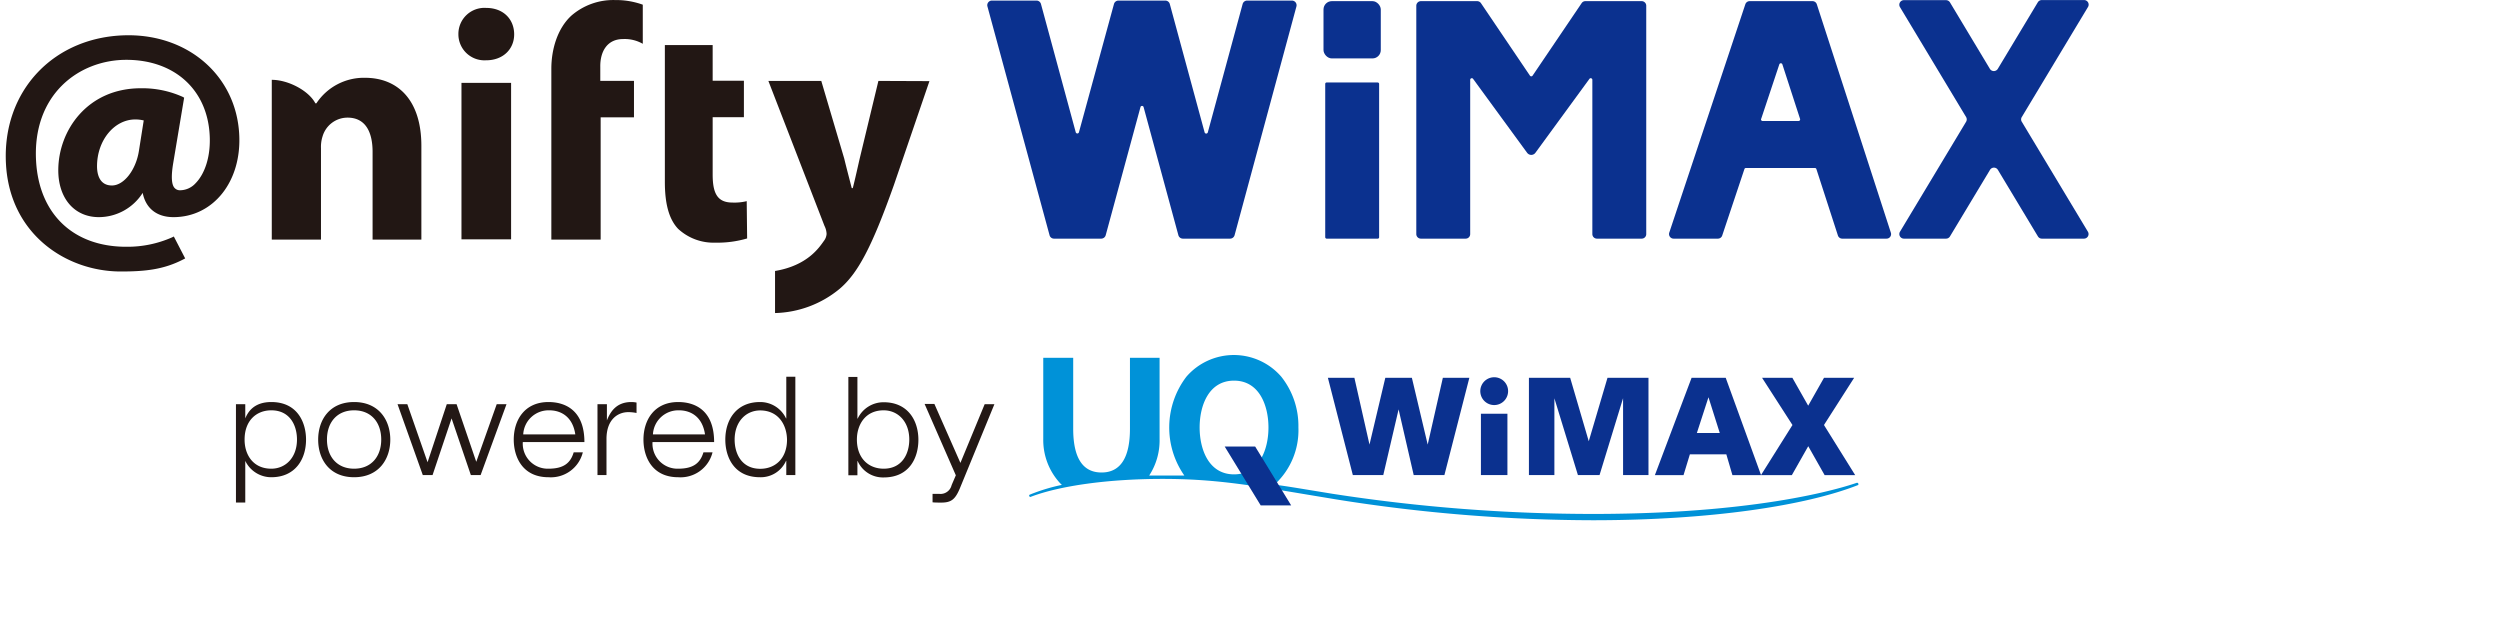
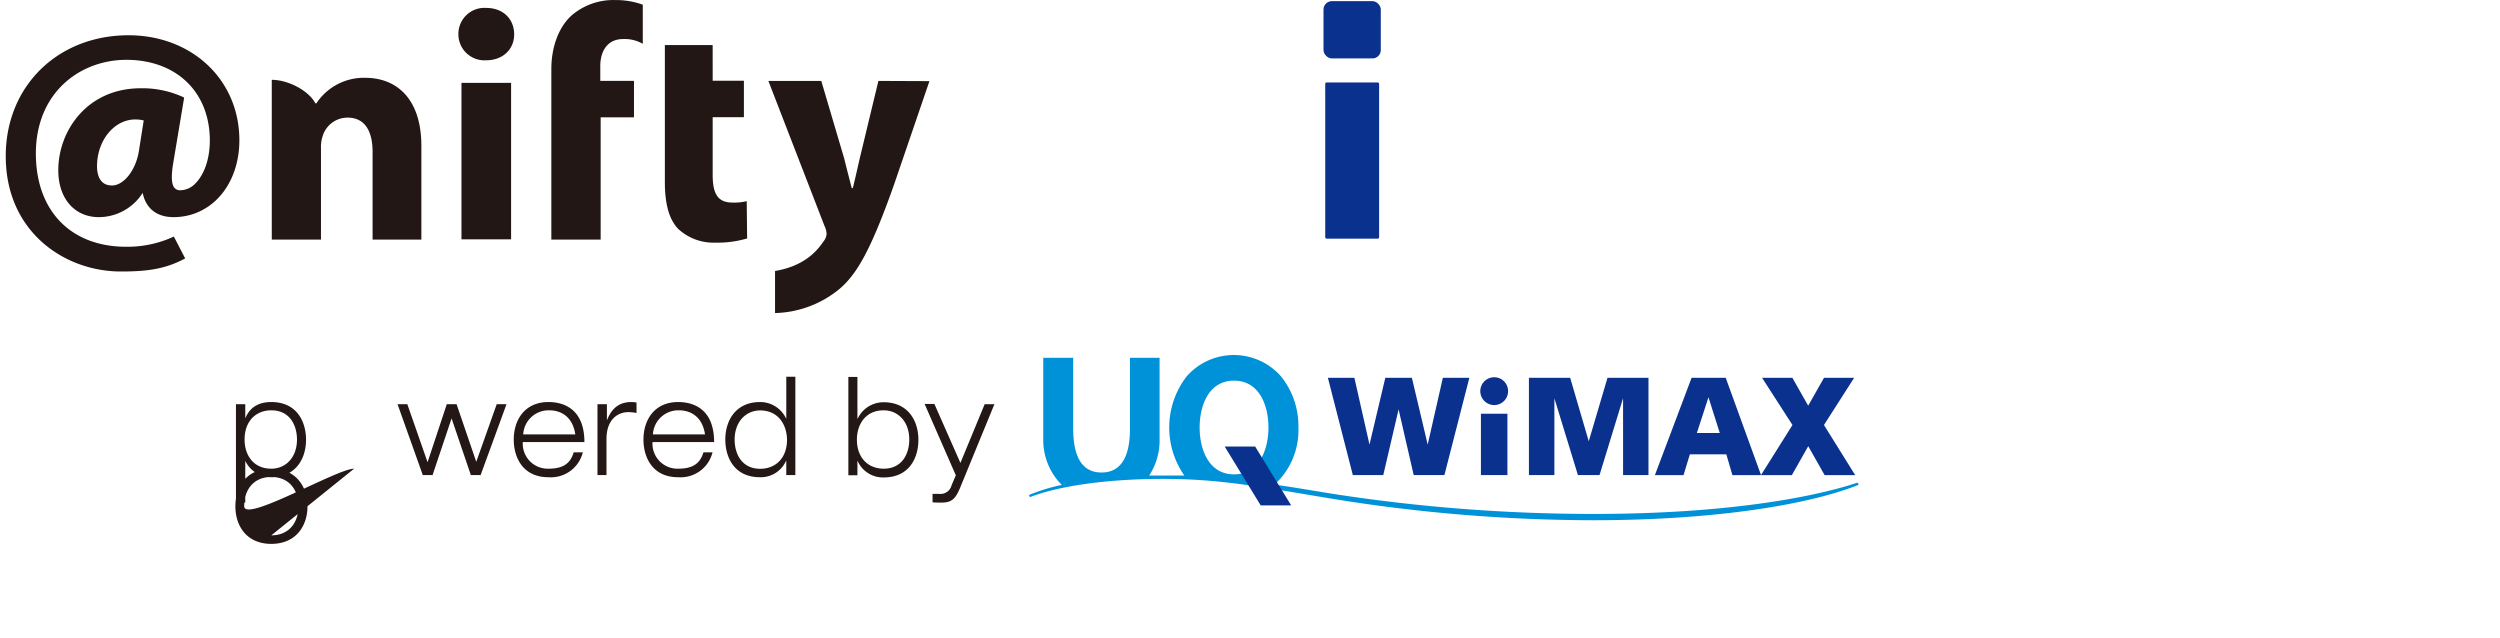
<svg xmlns="http://www.w3.org/2000/svg" viewBox="-0.79 -0.01 479.487 122.525" width="2500" height="638">
  <path d="M34.26 18.75L34 18.6a18.88 18.88 0 0 0-8.07-1.66c-10.26 0-15.84 8.13-15.84 15.75 0 5.41 3.11 9 7.79 9a10 10 0 0 0 8.42-4.66c.59 3 2.74 4.66 5.91 4.66 7.65 0 13.16-6.86 12.62-16-.62-11-9.55-18.93-21.27-18.93C9.34 6.79-.79 17.42.05 31.59c.79 13.49 11.68 20.56 22.08 20.54 4.76 0 8.27-.4 12-2.34l.33-.17-2.18-4.21-.37.18a21.22 21.22 0 0 1-8.75 1.79C13 47.39 6.43 41.12 5.83 31 5.07 18.19 14 11.48 23.16 11.48s15.51 5.64 16 14.39c.24 4-.85 7.45-2.74 9.35a4.07 4.07 0 0 1-2.92 1.31 1.37 1.37 0 0 1-1.1-.47q-.87-1-.23-4.8l2.09-12.51zM20.39 35.61c-2.49 0-2.86-2.35-2.86-3.68 0-5 3.32-9 7.35-9a6.89 6.89 0 0 1 1.62.19c-.1.62-.93 5.88-.93 5.88-.57 3.6-2.85 6.61-5.18 6.61zM87.52 15.91h9.53v30.04h-9.53zM92.19 11.57a5 5 0 0 1-5.26-5.06 5 5 0 0 1 5.33-5c3.28 0 5.34 2.14 5.38 5s-2.09 5.06-5.39 5.06zM142.3 38.62a9.9 9.9 0 0 1-2.74.27c-2.87 0-3.8-1.73-3.8-5.39v-11h6v-7h-6V8.64h-9.18v26.29c0 4.33.84 7.2 2.54 9a10 10 0 0 0 7.15 2.66 20.07 20.07 0 0 0 6.11-.81zM167.59 15.53L164 30.43c-.42 1.83-.91 4.06-1.33 5.69h-.2c-.4-1.58-1-3.83-1.44-5.67l-4.41-14.92h-10.16l10.77 27.83a3.74 3.74 0 0 1 .41 1.56 2.47 2.47 0 0 1-.52 1.34c-.93 1.31-3.18 4.73-9.38 5.77v8.08a20.23 20.23 0 0 0 12.39-4.64c3.44-2.92 6.14-7.84 10.42-19.9l6.84-20zM59.46 19.83h.2a10.93 10.93 0 0 1 9.34-4.9c6.18 0 10.82 4.14 10.82 13.08V46h-9.37V29.16c0-3.91-1.42-6.58-4.81-6.58a5 5 0 0 0-4.78 3.55 6.6 6.6 0 0 0-.32 2.32V46h-9.45V15.32c3.13 0 7.09 2.06 8.37 4.51zM118.56 7.49a7 7 0 0 1 3.78.91V.89A15.25 15.25 0 0 0 117 0a12.3 12.3 0 0 0-8.38 3c-2.71 2.5-3.84 6.54-3.84 10.19V46h9.47V22.52h6.4v-7h-6.47v-2.7c-.04-2.91 1.3-5.33 4.38-5.33z" fill="#221714" />
  <rect fill="#0b318f" height="29.99" rx=".26" width="10.35" x="253.4" y="15.83" />
  <rect fill="#0b318f" height="11" rx="1.6" width="11" x="253.07" y=".21" />
-   <path d="M303.37.21a.87.87 0 0 0-.73.39l-9.41 13.91a.31.31 0 0 1-.52 0L283.31.6a.9.9 0 0 0-.73-.39h-10.81a.89.89 0 0 0-.88.88v43.85a.88.88 0 0 0 .88.88h8.59a.87.87 0 0 0 .88-.88V15.33a.31.31 0 0 1 .57-.18l10.37 14.19a1 1 0 0 0 .79.4 1 1 0 0 0 .79-.4l10.37-14.19a.31.31 0 0 1 .57.18v29.61a.88.88 0 0 0 .88.88h8.59a.87.87 0 0 0 .88-.88V1.09a.88.88 0 0 0-.88-.88zM247 .1h-8.6a.9.9 0 0 0-.86.66l-6.69 24.66a.32.32 0 0 1-.61 0L223.55.76a.9.9 0 0 0-.86-.66h-9a.9.9 0 0 0-.86.66L206.1 25.4a.32.32 0 0 1-.61 0L198.81.76A.9.9 0 0 0 198 .1h-8.61a.89.89 0 0 0-.86 1.13l11.93 43.94a.88.88 0 0 0 .85.65h9.07a.9.9 0 0 0 .86-.65l6.68-24.61a.31.31 0 0 1 .6 0l6.68 24.61a.9.9 0 0 0 .86.65h9.08a.9.9 0 0 0 .85-.65l11.88-43.94A.9.9 0 0 0 247 .1zM352.69 45.82h8.51a.87.87 0 0 0 .83-1.14L347.81.82a.87.87 0 0 0-.81-.61h-12.09a.88.88 0 0 0-.83.6l-14.61 43.86a.88.88 0 0 0 .83 1.15h8.51a.87.87 0 0 0 .83-.6l4.26-12.75a.31.31 0 0 1 .29-.22h13.25a.31.31 0 0 1 .29.22l4.13 12.75a.87.87 0 0 0 .83.6zm-15.57-23l3.49-10.48a.31.31 0 0 1 .58 0l3.4 10.48a.31.31 0 0 1-.29.41h-6.89a.31.31 0 0 1-.29-.44zM387.17 22.47l12.7-21.11a.88.88 0 0 0-.75-1.36H391a.9.9 0 0 0-.75.43l-7.69 12.79a.89.89 0 0 1-1.51 0L373.38.45a.9.9 0 0 0-.76-.43h-8.09a.88.88 0 0 0-.75 1.34l12.7 21.11a.9.9 0 0 1 0 .9l-12.7 21.12a.88.88 0 0 0 .75 1.33h8.09a.88.88 0 0 0 .76-.43l7.69-12.78a.88.88 0 0 1 1.51 0l7.69 12.78a.88.88 0 0 0 .75.43h8.1a.88.88 0 0 0 .75-1.33l-12.7-21.12a.86.86 0 0 1 0-.9z" fill="#0b318f" />
  <g fill="#231815">
-     <path d="M44.21 77.61H46v2.73c.48-1.16 1.6-3.14 5-3.14 5 0 6.67 3.9 6.67 7.22 0 3.8-2.1 7.22-6.67 7.22a5.54 5.54 0 0 1-5-3.14v8h-1.79zM51 90c2.76 0 4.93-2.15 4.93-5.6 0-2.73-1.37-5.61-4.93-5.61-2.89 0-5.13 2-5.13 5.61-.02 2.82 1.56 5.6 5.13 5.6zM66.9 77.2c4.71 0 6.95 3.43 6.95 7.22s-2.24 7.22-6.95 7.22-6.9-3.42-6.9-7.22 2.2-7.22 6.9-7.22m0 12.8c3.3 0 5.21-2.33 5.21-5.6s-1.91-5.61-5.21-5.61-5.21 2.34-5.21 5.61S63.61 90 66.9 90zM94.29 77.61h1.88L91.2 91.22h-1.88l-3.7-10.88-3.65 10.88h-1.88l-4.85-13.61h1.88l3.89 11.15 3.69-11.15h1.88l3.78 11.07zM110.82 86.88a6.32 6.32 0 0 1-6.59 4.76c-5 0-6.67-3.9-6.67-7.22 0-3.79 2.1-7.22 6.67-7.22 3.14 0 6.9 1.51 6.9 7.69H99.3a4.8 4.8 0 0 0 4.93 5.11c2.91 0 4.23-1.08 4.84-3.14h1.75m-1.44-3.45c-.49-3.36-2.71-4.62-5-4.62a4.88 4.88 0 0 0-5 4.62zM113.72 77.61h1.73v3.12c.64-1.62 1.79-3.53 4.69-3.53a4.84 4.84 0 0 1 1 .1v2a7.89 7.89 0 0 0-1.6-.16c-1.88 0-4.17 1.29-4.17 5.16v6.93h-1.73V77.61M135.73 86.88a6.32 6.32 0 0 1-6.59 4.76c-5 0-6.67-3.9-6.67-7.22 0-3.79 2.1-7.22 6.67-7.22 3.15 0 6.9 1.51 6.9 7.69h-11.83a4.8 4.8 0 0 0 4.93 5.11c2.91 0 4.23-1.08 4.85-3.14h1.74m-1.44-3.45c-.49-3.36-2.71-4.62-5-4.62a4.88 4.88 0 0 0-5 4.62zM149.9 88.5h-.05a5.31 5.31 0 0 1-5 3.14c-5 0-6.66-3.9-6.66-7.22 0-3.79 2.1-7.22 6.66-7.22a5.49 5.49 0 0 1 5 3.14h.05v-8h1.74v18.88h-1.74zm-5-9.69c-2.75 0-4.92 2.16-4.92 5.61 0 2.72 1.36 5.6 4.92 5.6 2.9 0 5.14-2 5.14-5.6-.04-2.8-1.62-5.61-5.18-5.61zM161.82 72.38h1.74v8h.05a5.49 5.49 0 0 1 5-3.14c4.57 0 6.66 3.43 6.66 7.22 0 3.32-1.64 7.22-6.66 7.22a5.31 5.31 0 0 1-5-3.14h-.05v2.72h-1.74zM168.6 90c3.55 0 4.92-2.88 4.92-5.6 0-3.45-2.17-5.61-4.92-5.61-3.56 0-5.14 2.81-5.14 5.61 0 3.6 2.24 5.6 5.14 5.6zM188 77.61h1.87l-6.63 16.15c-.9 2.14-1.65 2.75-3.59 2.75-.54 0-1.14 0-1.66-.05v-1.63h1.24a2.19 2.19 0 0 0 2.42-1.67l.81-1.89-6-13.71h1.88l5 11.33z" />
+     <path d="M44.21 77.61H46v2.73c.48-1.16 1.6-3.14 5-3.14 5 0 6.67 3.9 6.67 7.22 0 3.8-2.1 7.22-6.67 7.22a5.54 5.54 0 0 1-5-3.14v8h-1.79zM51 90c2.76 0 4.93-2.15 4.93-5.6 0-2.73-1.37-5.61-4.93-5.61-2.89 0-5.13 2-5.13 5.61-.02 2.82 1.56 5.6 5.13 5.6zc4.71 0 6.95 3.43 6.95 7.22s-2.24 7.22-6.95 7.22-6.9-3.42-6.9-7.22 2.2-7.22 6.9-7.22m0 12.8c3.3 0 5.21-2.33 5.21-5.6s-1.91-5.61-5.21-5.61-5.21 2.34-5.21 5.61S63.61 90 66.9 90zM94.29 77.61h1.88L91.2 91.22h-1.88l-3.7-10.88-3.65 10.88h-1.88l-4.85-13.61h1.88l3.89 11.15 3.69-11.15h1.88l3.78 11.07zM110.82 86.88a6.32 6.32 0 0 1-6.59 4.76c-5 0-6.67-3.9-6.67-7.22 0-3.79 2.1-7.22 6.67-7.22 3.14 0 6.9 1.51 6.9 7.69H99.3a4.8 4.8 0 0 0 4.93 5.11c2.91 0 4.23-1.08 4.84-3.14h1.75m-1.44-3.45c-.49-3.36-2.71-4.62-5-4.62a4.88 4.88 0 0 0-5 4.62zM113.72 77.61h1.73v3.12c.64-1.62 1.79-3.53 4.69-3.53a4.84 4.84 0 0 1 1 .1v2a7.89 7.89 0 0 0-1.6-.16c-1.88 0-4.17 1.29-4.17 5.16v6.93h-1.73V77.61M135.73 86.88a6.32 6.32 0 0 1-6.59 4.76c-5 0-6.67-3.9-6.67-7.22 0-3.79 2.1-7.22 6.67-7.22 3.15 0 6.9 1.51 6.9 7.69h-11.83a4.8 4.8 0 0 0 4.93 5.11c2.91 0 4.23-1.08 4.85-3.14h1.74m-1.44-3.45c-.49-3.36-2.71-4.62-5-4.62a4.88 4.88 0 0 0-5 4.62zM149.9 88.5h-.05a5.31 5.31 0 0 1-5 3.14c-5 0-6.66-3.9-6.66-7.22 0-3.79 2.1-7.22 6.66-7.22a5.49 5.49 0 0 1 5 3.14h.05v-8h1.74v18.88h-1.74zm-5-9.69c-2.75 0-4.92 2.16-4.92 5.61 0 2.72 1.36 5.6 4.92 5.6 2.9 0 5.14-2 5.14-5.6-.04-2.8-1.62-5.61-5.18-5.61zM161.82 72.38h1.74v8h.05a5.49 5.49 0 0 1 5-3.14c4.57 0 6.66 3.43 6.66 7.22 0 3.32-1.64 7.22-6.66 7.22a5.31 5.31 0 0 1-5-3.14h-.05v2.72h-1.74zM168.6 90c3.55 0 4.92-2.88 4.92-5.6 0-3.45-2.17-5.61-4.92-5.61-3.56 0-5.14 2.81-5.14 5.61 0 3.6 2.24 5.6 5.14 5.6zM188 77.61h1.87l-6.63 16.15c-.9 2.14-1.65 2.75-3.59 2.75-.54 0-1.14 0-1.66-.05v-1.63h1.24a2.19 2.19 0 0 0 2.42-1.67l.81-1.89-6-13.71h1.88l5 11.33z" />
  </g>
  <path d="M285.84 72.44a2.67 2.67 0 1 0 2.68 2.67 2.66 2.66 0 0 0-2.68-2.67M273.08 85.37l-3.04-12.83h-5.1l-3.04 12.83-2.9-12.83h-5.09l4.79 18.68h5.85l2.94-12.61 2.9 12.61h5.9l4.79-18.68h-5.09zM283.3 79.45h5.09v11.77h-5.09zM304.01 84.73l-3.57-12.19h-7.92v18.69h4.89V76.48l4.52 14.75h4.15l4.52-14.77v14.77h4.88V72.54h-7.87zM355.18 91.24l-6-9.63 5.8-9.07h-5.79l-3.04 5.36-3.04-5.36h-5.82l5.84 9.07-6.05 9.63h5.93l3.15-5.56 3.15 5.56z" fill="#0b318f" />
  <path d="M323.76 72.54l-7.05 18.7h5.5l1.22-4h7l1.17 4h5.5l-6.79-18.7h-6.53m5.39 10.61h-4.4l2.23-6.87z" fill="#0b318f" />
  <path d="M355.56 92.69c-.18 0-15.62 6-50.76 6a327.26 327.26 0 0 1-50-3.87l-4.59-.75c-2.16-.35-4.42-.74-6.56-1a14.14 14.14 0 0 0 4.6-11 15.19 15.19 0 0 0-3.3-9.75 12.05 12.05 0 0 0-18.2 0 16.09 16.09 0 0 0-.4 19h-6.76a12.34 12.34 0 0 0 2-7V68.7h-5.69v13.62c0 5.58-1.83 8.41-5.46 8.41S205 87.9 205 82.32V68.7h-5.75v15.57a12.22 12.22 0 0 0 3.13 8.4c.14.15.29.3.44.44a36 36 0 0 0-6.2 1.89.21.21 0 0 0-.05.27c.05.12.14.18.23.15 5.61-2.15 14.95-3.46 25.38-3.46 9.8 0 16.64 1.16 27.67 3l5.66.94a315.08 315.08 0 0 0 49.29 4c22.7 0 40.95-2.82 50.91-6.75.08 0 .11-.15.07-.27s-.13-.18-.22-.16M235.89 73.09c4.88 0 6.61 4.83 6.61 9s-1.73 9-6.61 9-6.61-4.83-6.61-9 1.72-9 6.61-9z" fill="#0092d8" />
  <path d="M246.86 97.05h-5.85l-6.92-11.31h5.85z" fill="#0b318f" />
</svg>